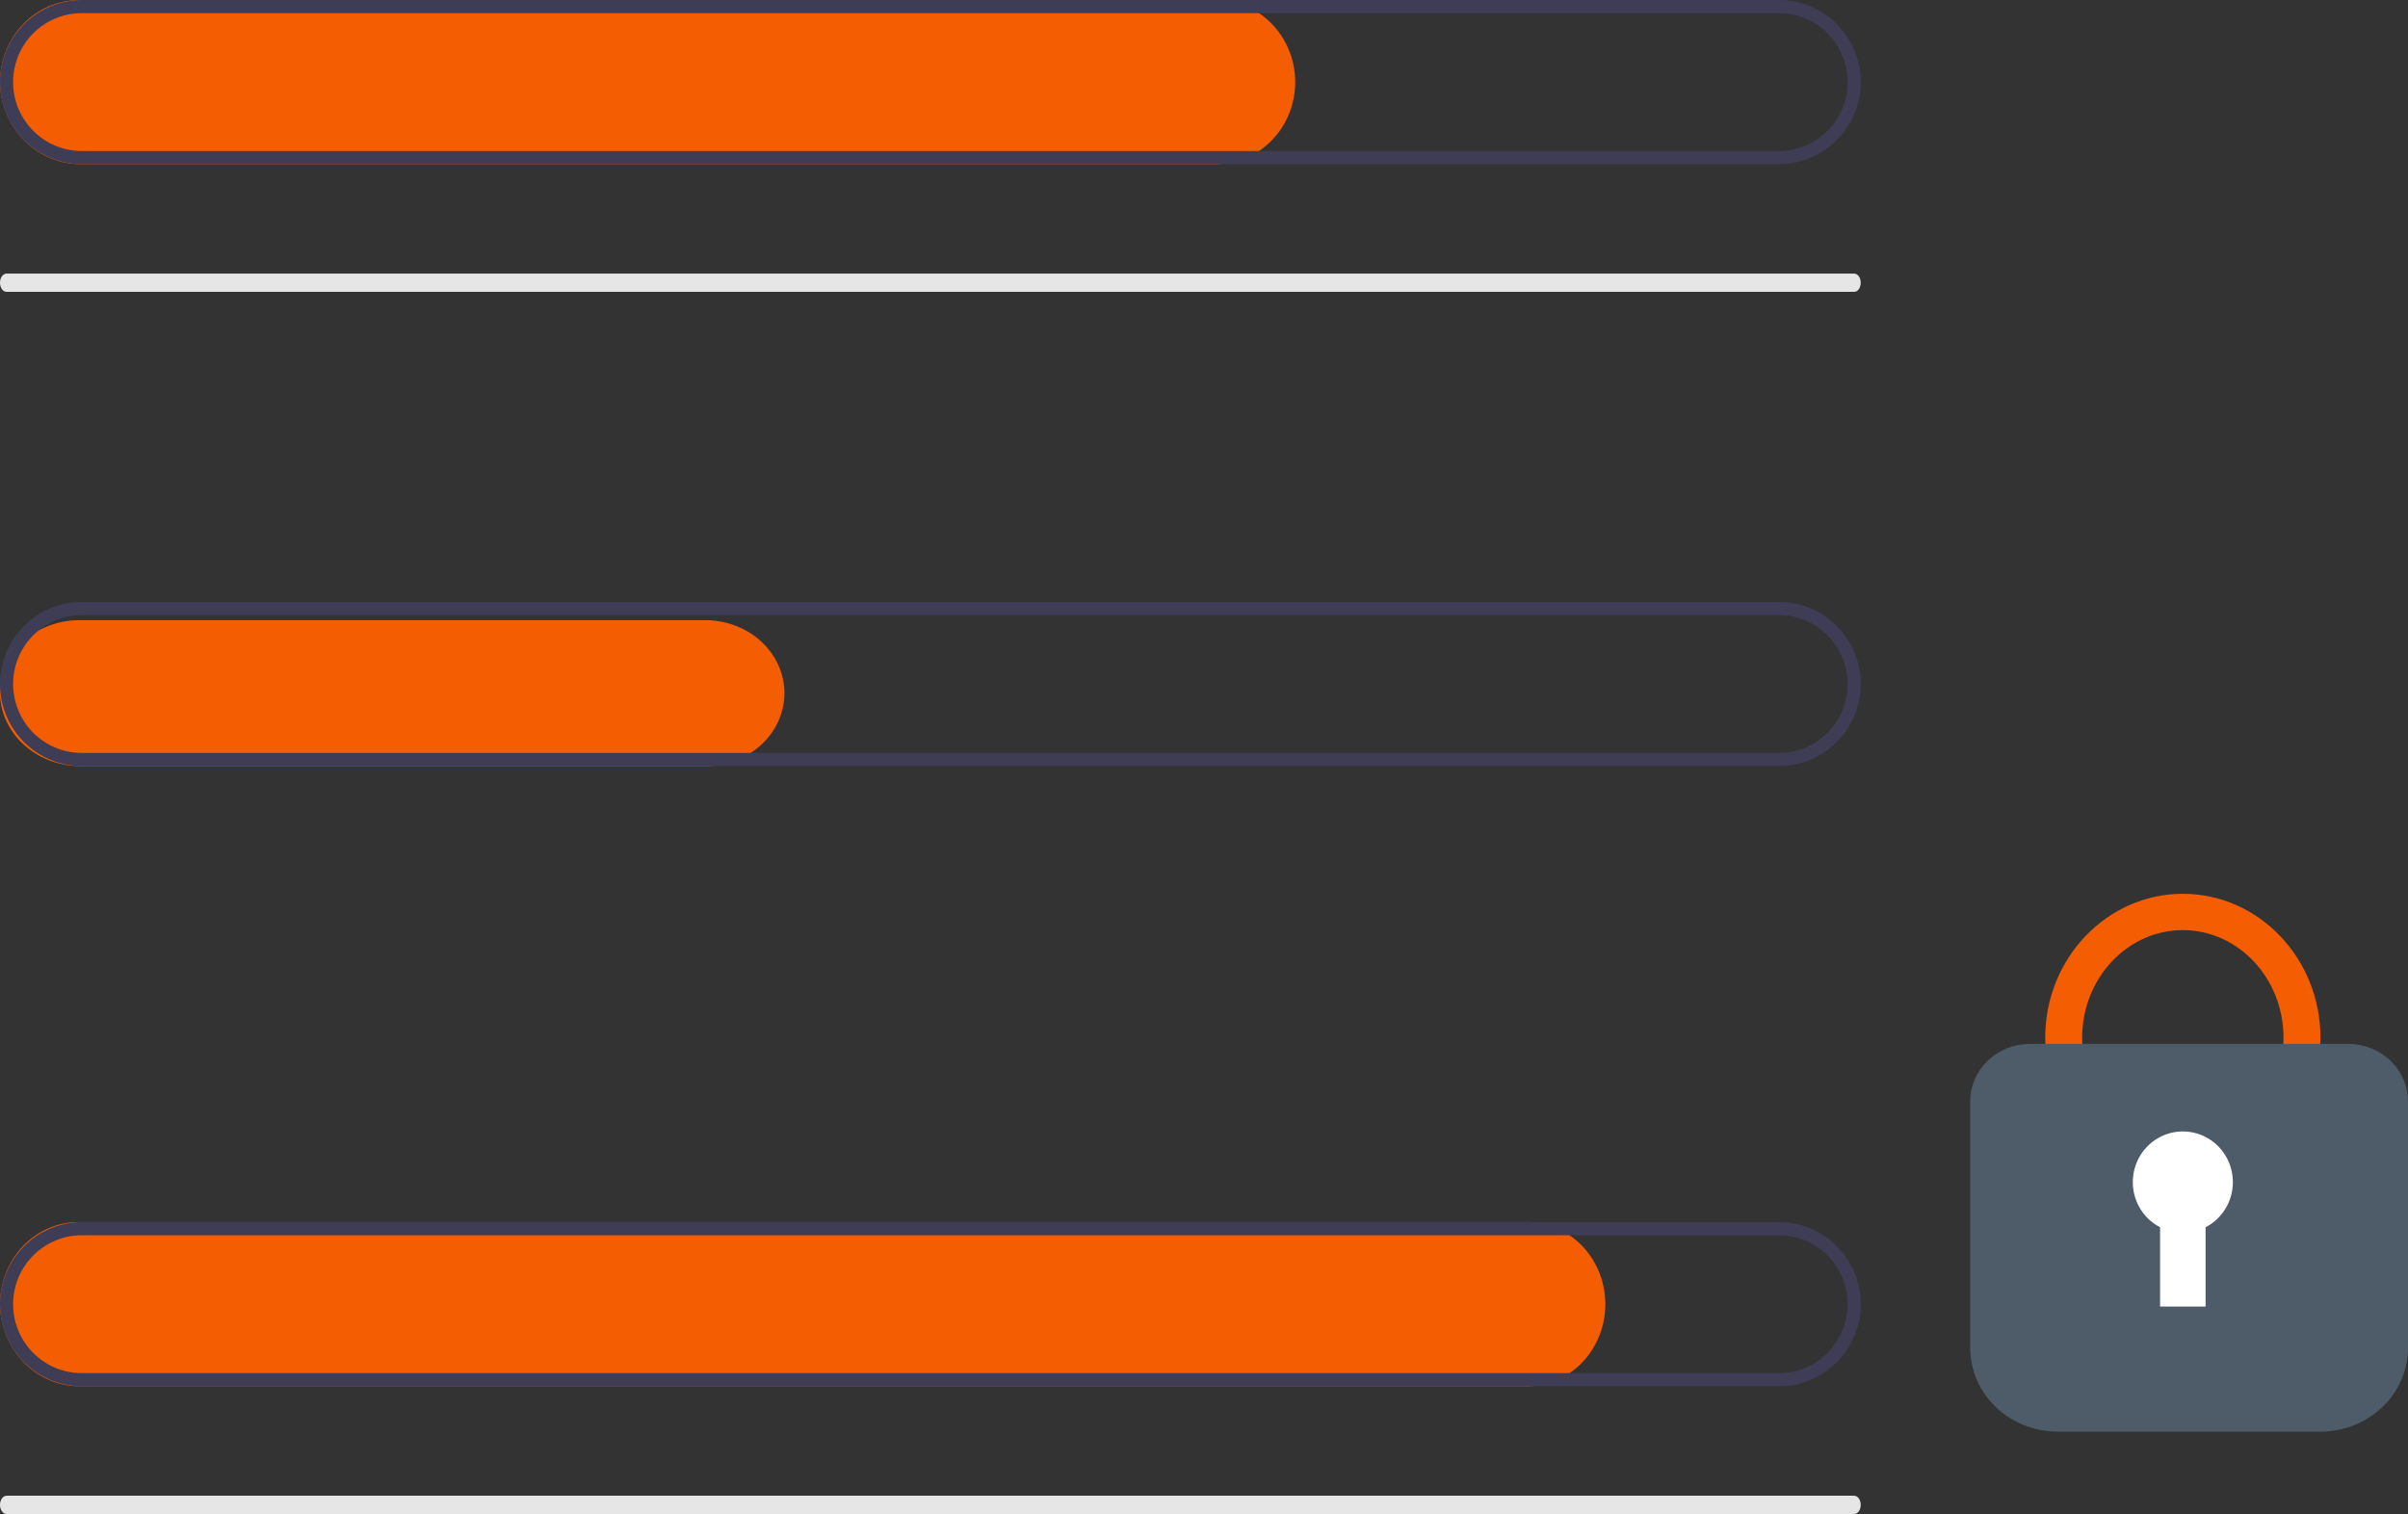
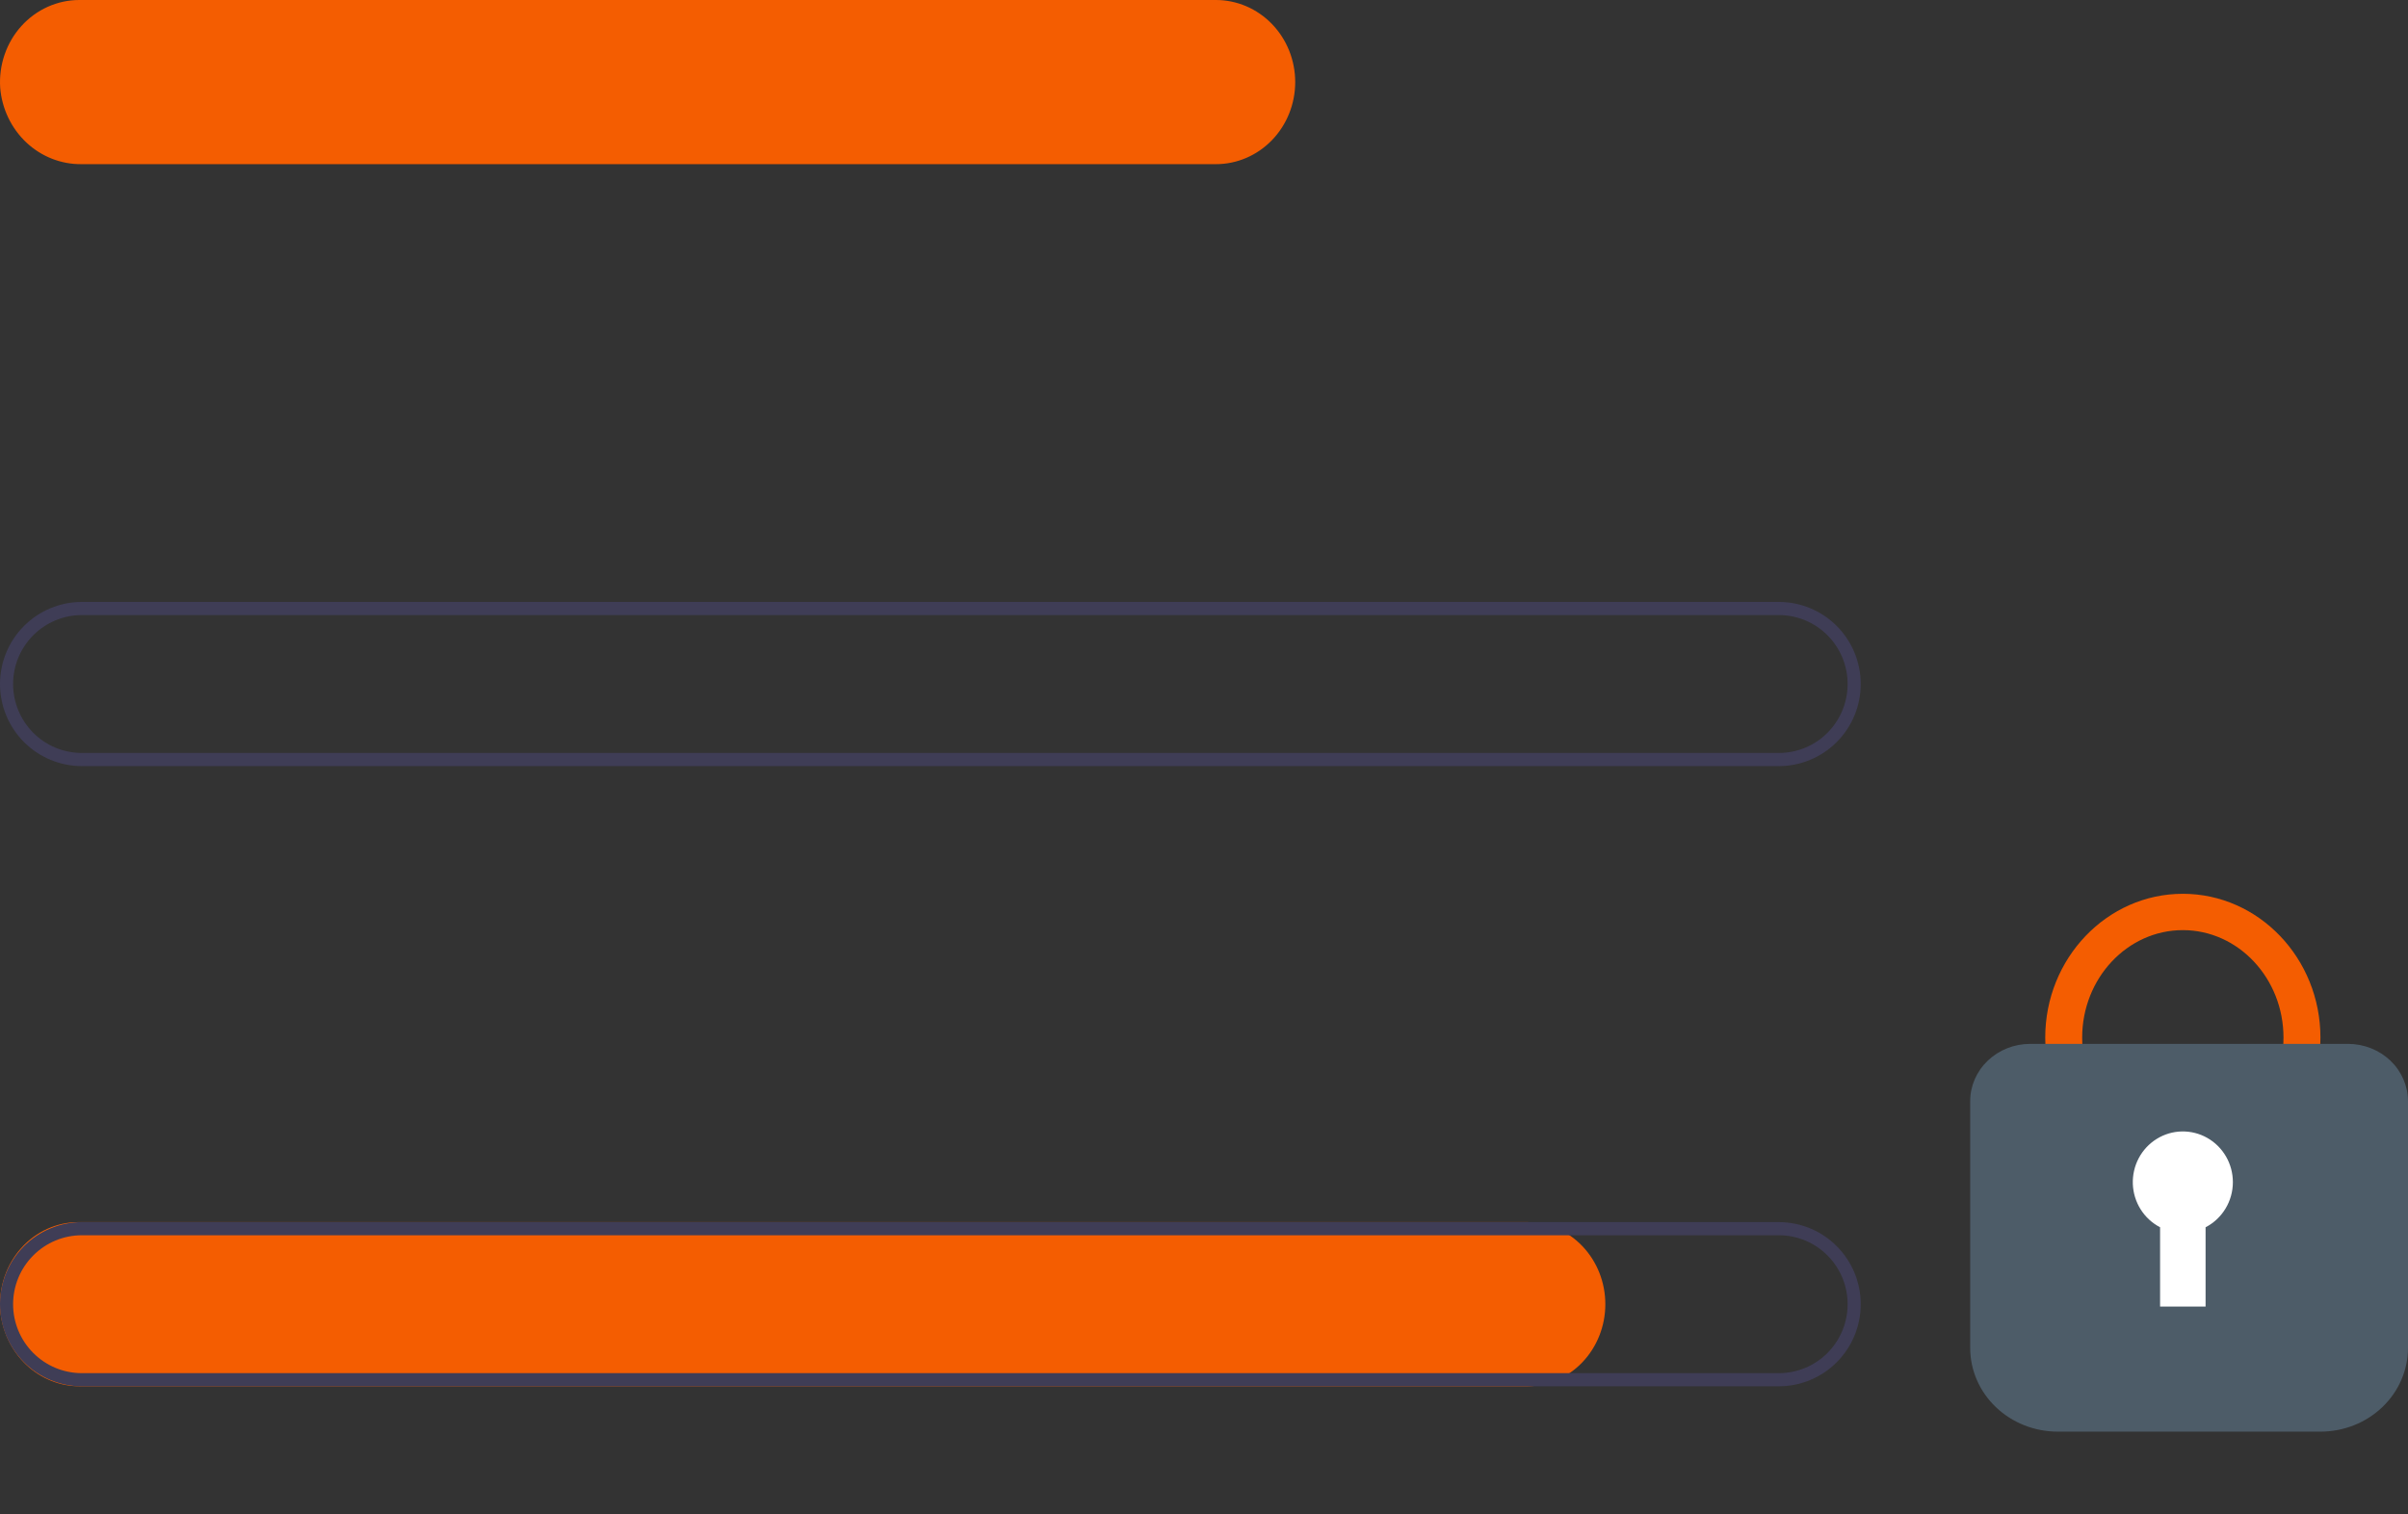
<svg xmlns="http://www.w3.org/2000/svg" width="132" height="83" viewBox="0 0 132 83" fill="none">
  <rect x="0" y="0" width="132" height="83" fill="#333333" stroke="none" />
  <path d="M66.653 9H4.474C3.356 9.014 2.274 8.59 1.445 7.812C0.617 7.035 0.104 5.961 0.01 4.807C-0.03 4.192 0.052 3.574 0.252 2.993C0.451 2.412 0.764 1.88 1.171 1.429C1.577 0.979 2.069 0.619 2.616 0.373C3.162 0.127 3.751 0 4.347 0H66.653C67.806 0 68.912 0.474 69.727 1.318C70.542 2.162 71 3.306 71 4.5C71 5.693 70.542 6.838 69.727 7.682C68.912 8.526 67.806 9 66.653 9Z" fill="#F45D01" />
-   <path d="M101.641 16H0.359C0.264 16 0.172 15.947 0.105 15.854C0.038 15.76 0 15.633 0 15.5C0 15.367 0.038 15.24 0.105 15.146C0.172 15.053 0.264 15 0.359 15H101.641C101.736 15 101.828 15.053 101.895 15.146C101.962 15.24 102 15.367 102 15.5C102 15.633 101.962 15.76 101.895 15.854C101.828 15.947 101.736 16 101.641 16Z" fill="#E6E6E6" />
-   <path d="M97.511 9H4.489C3.299 9 2.157 8.526 1.315 7.682C0.473 6.838 0 5.693 0 4.5C0 3.307 0.473 2.162 1.315 1.318C2.157 0.474 3.299 0 4.489 0H97.511C98.701 0 99.843 0.474 100.685 1.318C101.527 2.162 102 3.307 102 4.5C102 5.693 101.527 6.838 100.685 7.682C99.843 8.526 98.701 9 97.511 9ZM4.489 0.72C3.489 0.72 2.53 1.118 1.823 1.827C1.116 2.536 0.718 3.497 0.718 4.5C0.718 5.503 1.116 6.464 1.823 7.173C2.53 7.882 3.489 8.28 4.489 8.28H97.511C98.511 8.28 99.47 7.882 100.177 7.173C100.884 6.464 101.282 5.503 101.282 4.5C101.282 3.497 100.884 2.536 100.177 1.827C99.47 1.118 98.511 0.72 97.511 0.72H4.489Z" fill="#3F3D56" />
-   <path d="M38.664 42H4.463C3.348 42.013 2.268 41.636 1.442 40.944C0.616 40.253 0.104 39.298 0.01 38.273C-0.03 37.726 0.052 37.177 0.251 36.661C0.45 36.144 0.762 35.671 1.168 35.27C1.573 34.87 2.064 34.55 2.609 34.332C3.154 34.113 3.742 34 4.336 34H38.664C39.814 34 40.917 34.421 41.73 35.172C42.543 35.922 43 36.939 43 38C43 39.061 42.543 40.078 41.73 40.828C40.917 41.578 39.814 42 38.664 42Z" fill="#F45D01" />
  <path d="M97.511 42H4.489C3.299 42 2.157 41.526 1.315 40.682C0.473 39.838 0 38.694 0 37.5C0 36.306 0.473 35.162 1.315 34.318C2.157 33.474 3.299 33 4.489 33H97.511C98.701 33 99.843 33.474 100.685 34.318C101.527 35.162 102 36.306 102 37.5C102 38.694 101.527 39.838 100.685 40.682C99.843 41.526 98.701 42 97.511 42ZM4.489 33.72C3.489 33.72 2.53 34.118 1.823 34.827C1.116 35.536 0.718 36.498 0.718 37.5C0.718 38.502 1.116 39.464 1.823 40.173C2.53 40.882 3.489 41.28 4.489 41.28H97.511C98.511 41.28 99.47 40.882 100.177 40.173C100.884 39.464 101.282 38.502 101.282 37.5C101.282 36.498 100.884 35.536 100.177 34.827C99.47 34.118 98.511 33.72 97.511 33.72H4.489Z" fill="#3F3D56" />
  <path d="M83.707 76H4.418C3.314 76.014 2.245 75.59 1.427 74.812C0.609 74.034 0.103 72.961 0.01 71.807C-0.03 71.192 0.051 70.574 0.248 69.993C0.446 69.412 0.755 68.88 1.156 68.429C1.558 67.978 2.043 67.619 2.583 67.373C3.122 67.127 3.704 67 4.293 67H83.707C84.846 67 85.938 67.474 86.743 68.318C87.548 69.162 88 70.306 88 71.5C88 72.693 87.548 73.838 86.743 74.682C85.938 75.525 84.846 76 83.707 76Z" fill="#F45D01" />
-   <path d="M101.641 83H0.359C0.264 83 0.172 82.947 0.105 82.854C0.038 82.76 0 82.633 0 82.5C0 82.367 0.038 82.24 0.105 82.147C0.172 82.053 0.264 82 0.359 82H101.641C101.736 82 101.828 82.053 101.895 82.147C101.962 82.24 102 82.367 102 82.5C102 82.633 101.962 82.76 101.895 82.854C101.828 82.947 101.736 83 101.641 83Z" fill="#E6E6E6" />
  <path d="M97.511 76H4.489C3.299 76 2.157 75.526 1.315 74.682C0.473 73.838 0 72.694 0 71.5C0 70.306 0.473 69.162 1.315 68.318C2.157 67.474 3.299 67 4.489 67H97.511C98.701 67 99.843 67.474 100.685 68.318C101.527 69.162 102 70.306 102 71.5C102 72.694 101.527 73.838 100.685 74.682C99.843 75.526 98.701 76 97.511 76ZM4.489 67.72C3.489 67.72 2.53 68.118 1.823 68.827C1.116 69.536 0.718 70.498 0.718 71.5C0.718 72.502 1.116 73.464 1.823 74.173C2.53 74.882 3.489 75.28 4.489 75.28H97.511C98.511 75.28 99.47 74.882 100.177 74.173C100.884 73.464 101.282 72.502 101.282 71.5C101.282 70.498 100.884 69.536 100.177 68.827C99.47 68.118 98.511 67.72 97.511 67.72H4.489Z" fill="#3F3D56" />
  <path d="M119.657 64.771C115.498 64.771 112.114 61.234 112.114 56.886C112.114 52.538 115.498 49 119.657 49C123.816 49 127.2 52.538 127.2 56.886C127.2 61.234 123.816 64.771 119.657 64.771ZM119.657 50.992C116.614 50.992 114.139 53.636 114.139 56.886C114.139 60.135 116.614 62.779 119.657 62.779C122.7 62.779 125.175 60.135 125.175 56.886C125.175 53.636 122.7 50.992 119.657 50.992Z" fill="#F45D01" />
  <path d="M127.206 78.486H112.794C111.523 78.484 110.304 78.001 109.406 77.141C108.507 76.281 108.001 75.114 108 73.898V60.369C108.001 59.537 108.347 58.738 108.962 58.15C109.578 57.561 110.412 57.23 111.282 57.228H128.718C129.588 57.23 130.422 57.561 131.038 58.15C131.653 58.738 131.999 59.537 132 60.369V73.898C131.999 75.114 131.493 76.281 130.594 77.141C129.696 78.001 128.477 78.484 127.206 78.486Z" fill="#4D5C68" />
  <path d="M122.4 64.809C122.4 64.315 122.271 63.83 122.025 63.404C121.778 62.977 121.424 62.625 120.999 62.384C120.574 62.142 120.093 62.02 119.605 62.029C119.118 62.038 118.642 62.179 118.226 62.437C117.81 62.695 117.469 63.06 117.239 63.495C117.009 63.931 116.898 64.421 116.916 64.914C116.935 65.408 117.084 65.887 117.346 66.303C117.609 66.719 117.976 67.057 118.41 67.282V71.629H120.904V67.282C121.354 67.049 121.732 66.695 121.996 66.259C122.26 65.823 122.4 65.321 122.4 64.809Z" fill="white" />
</svg>